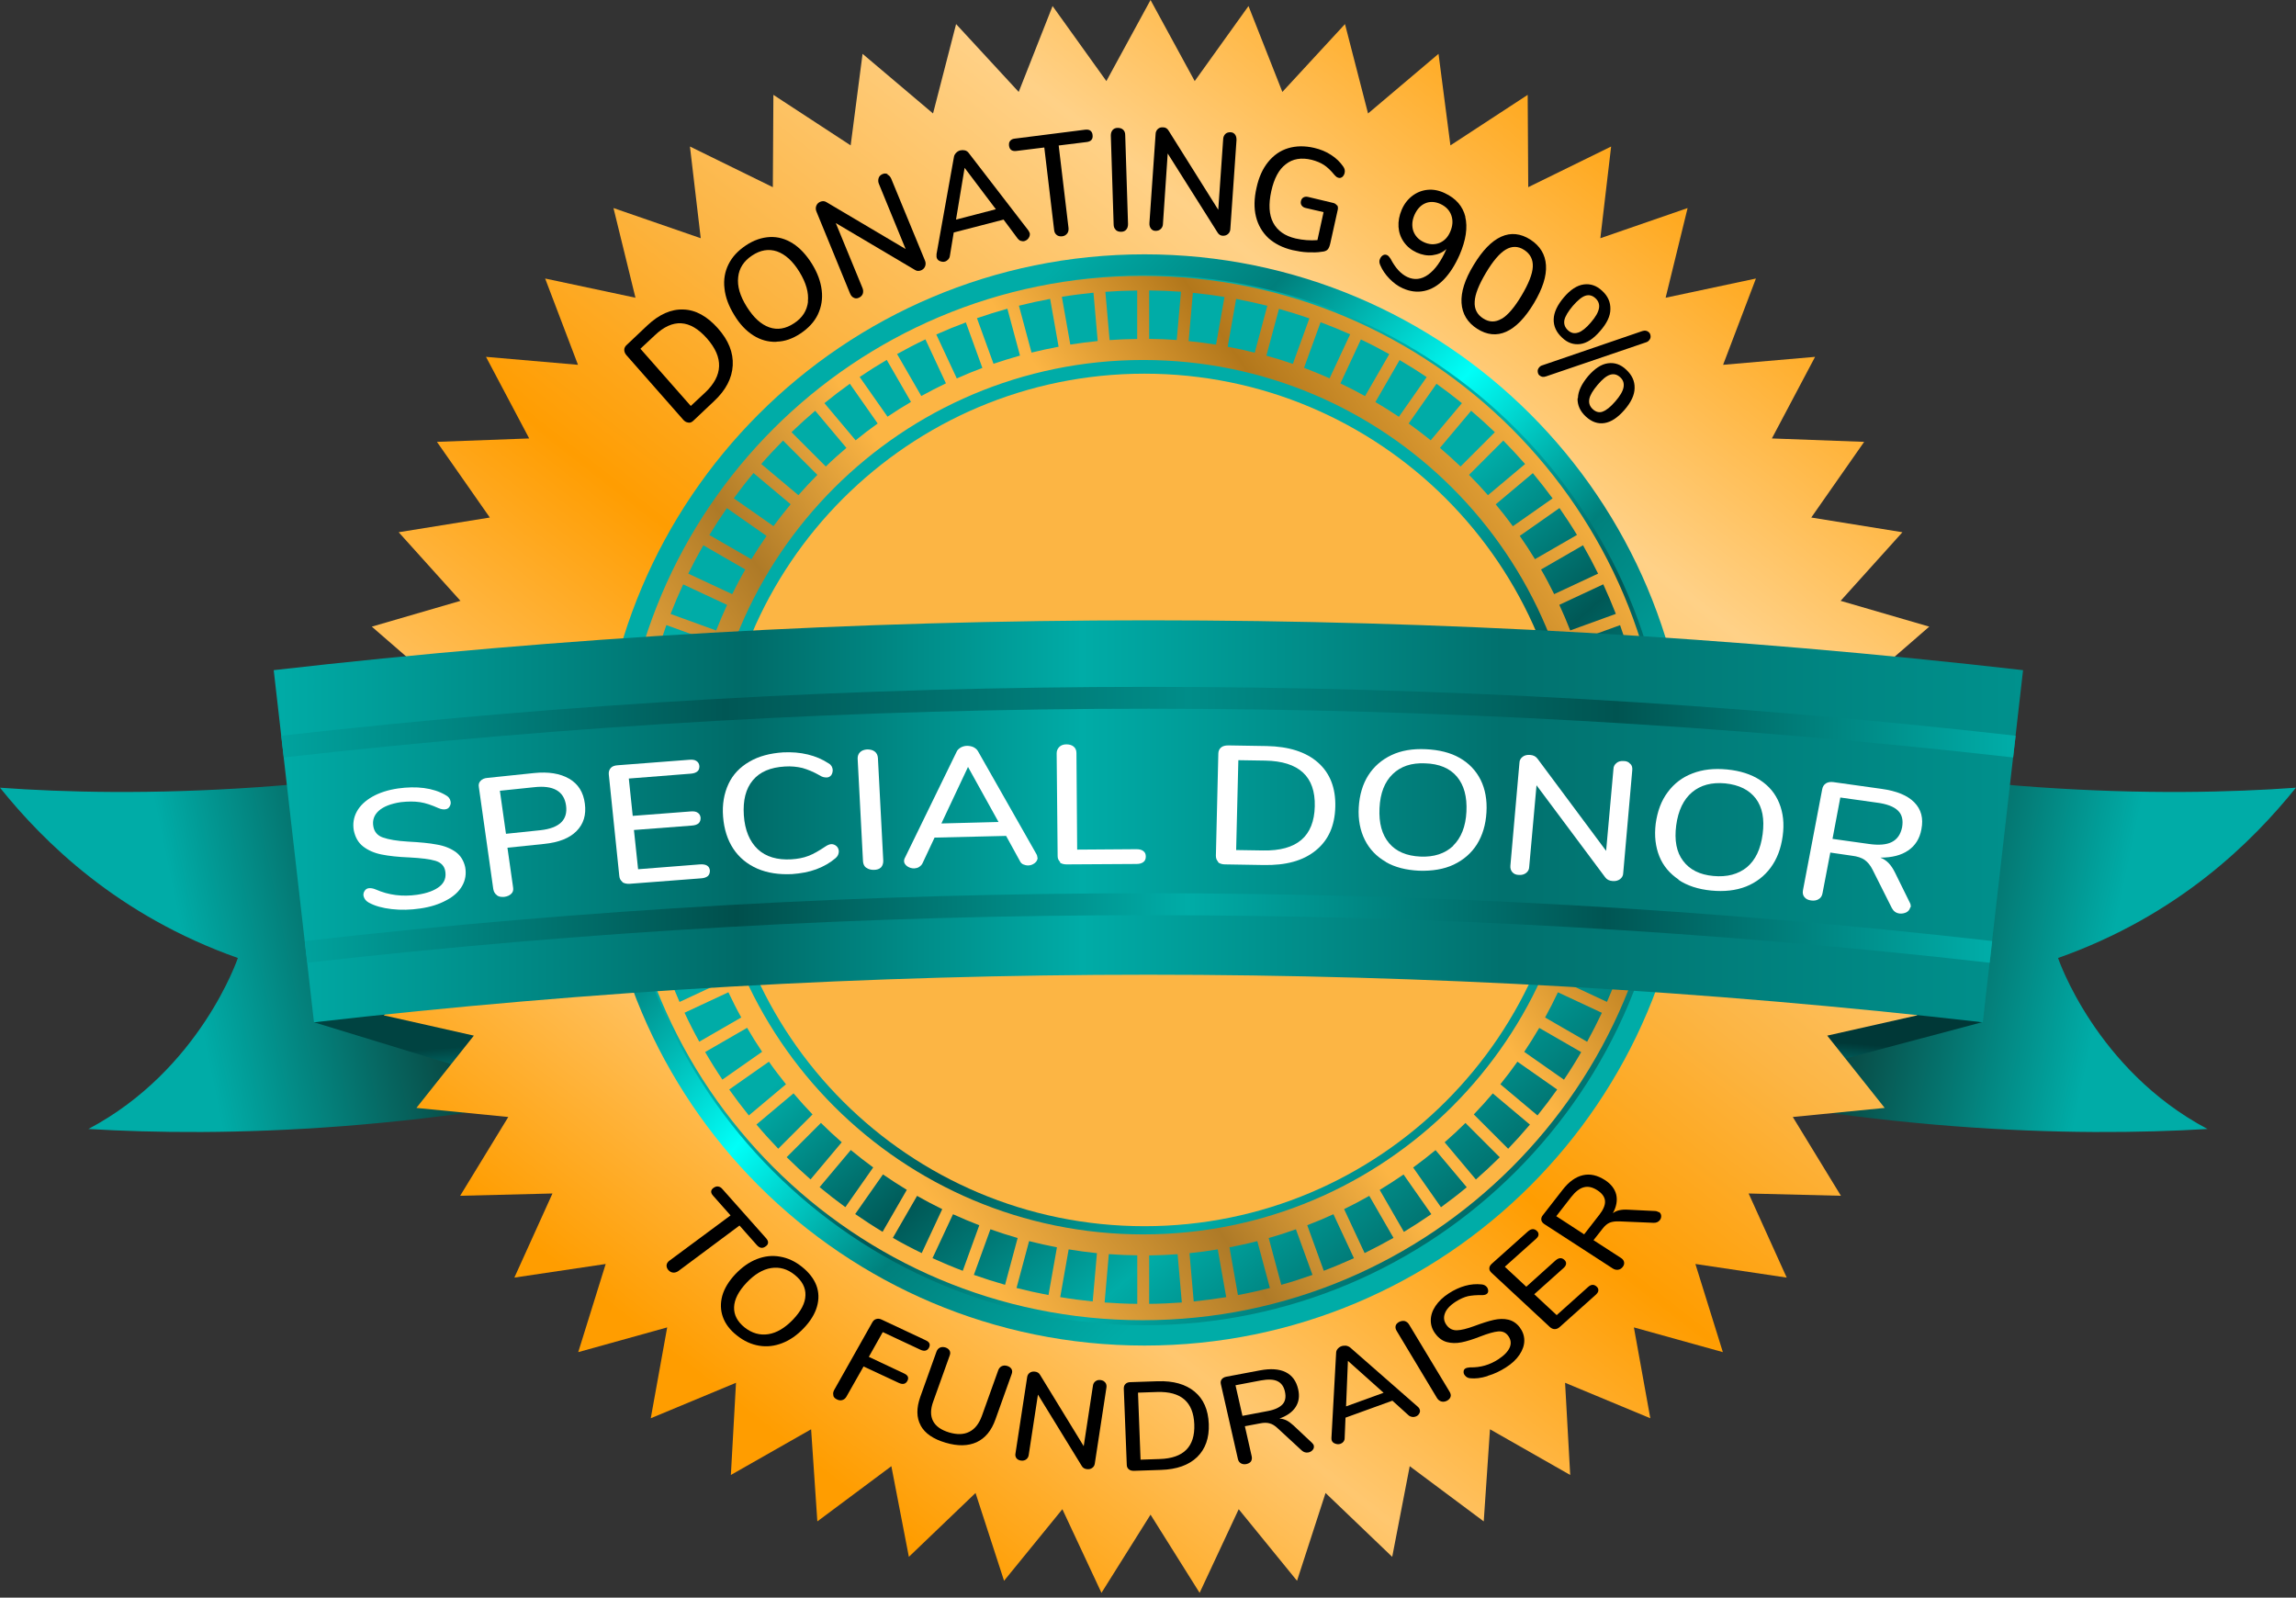
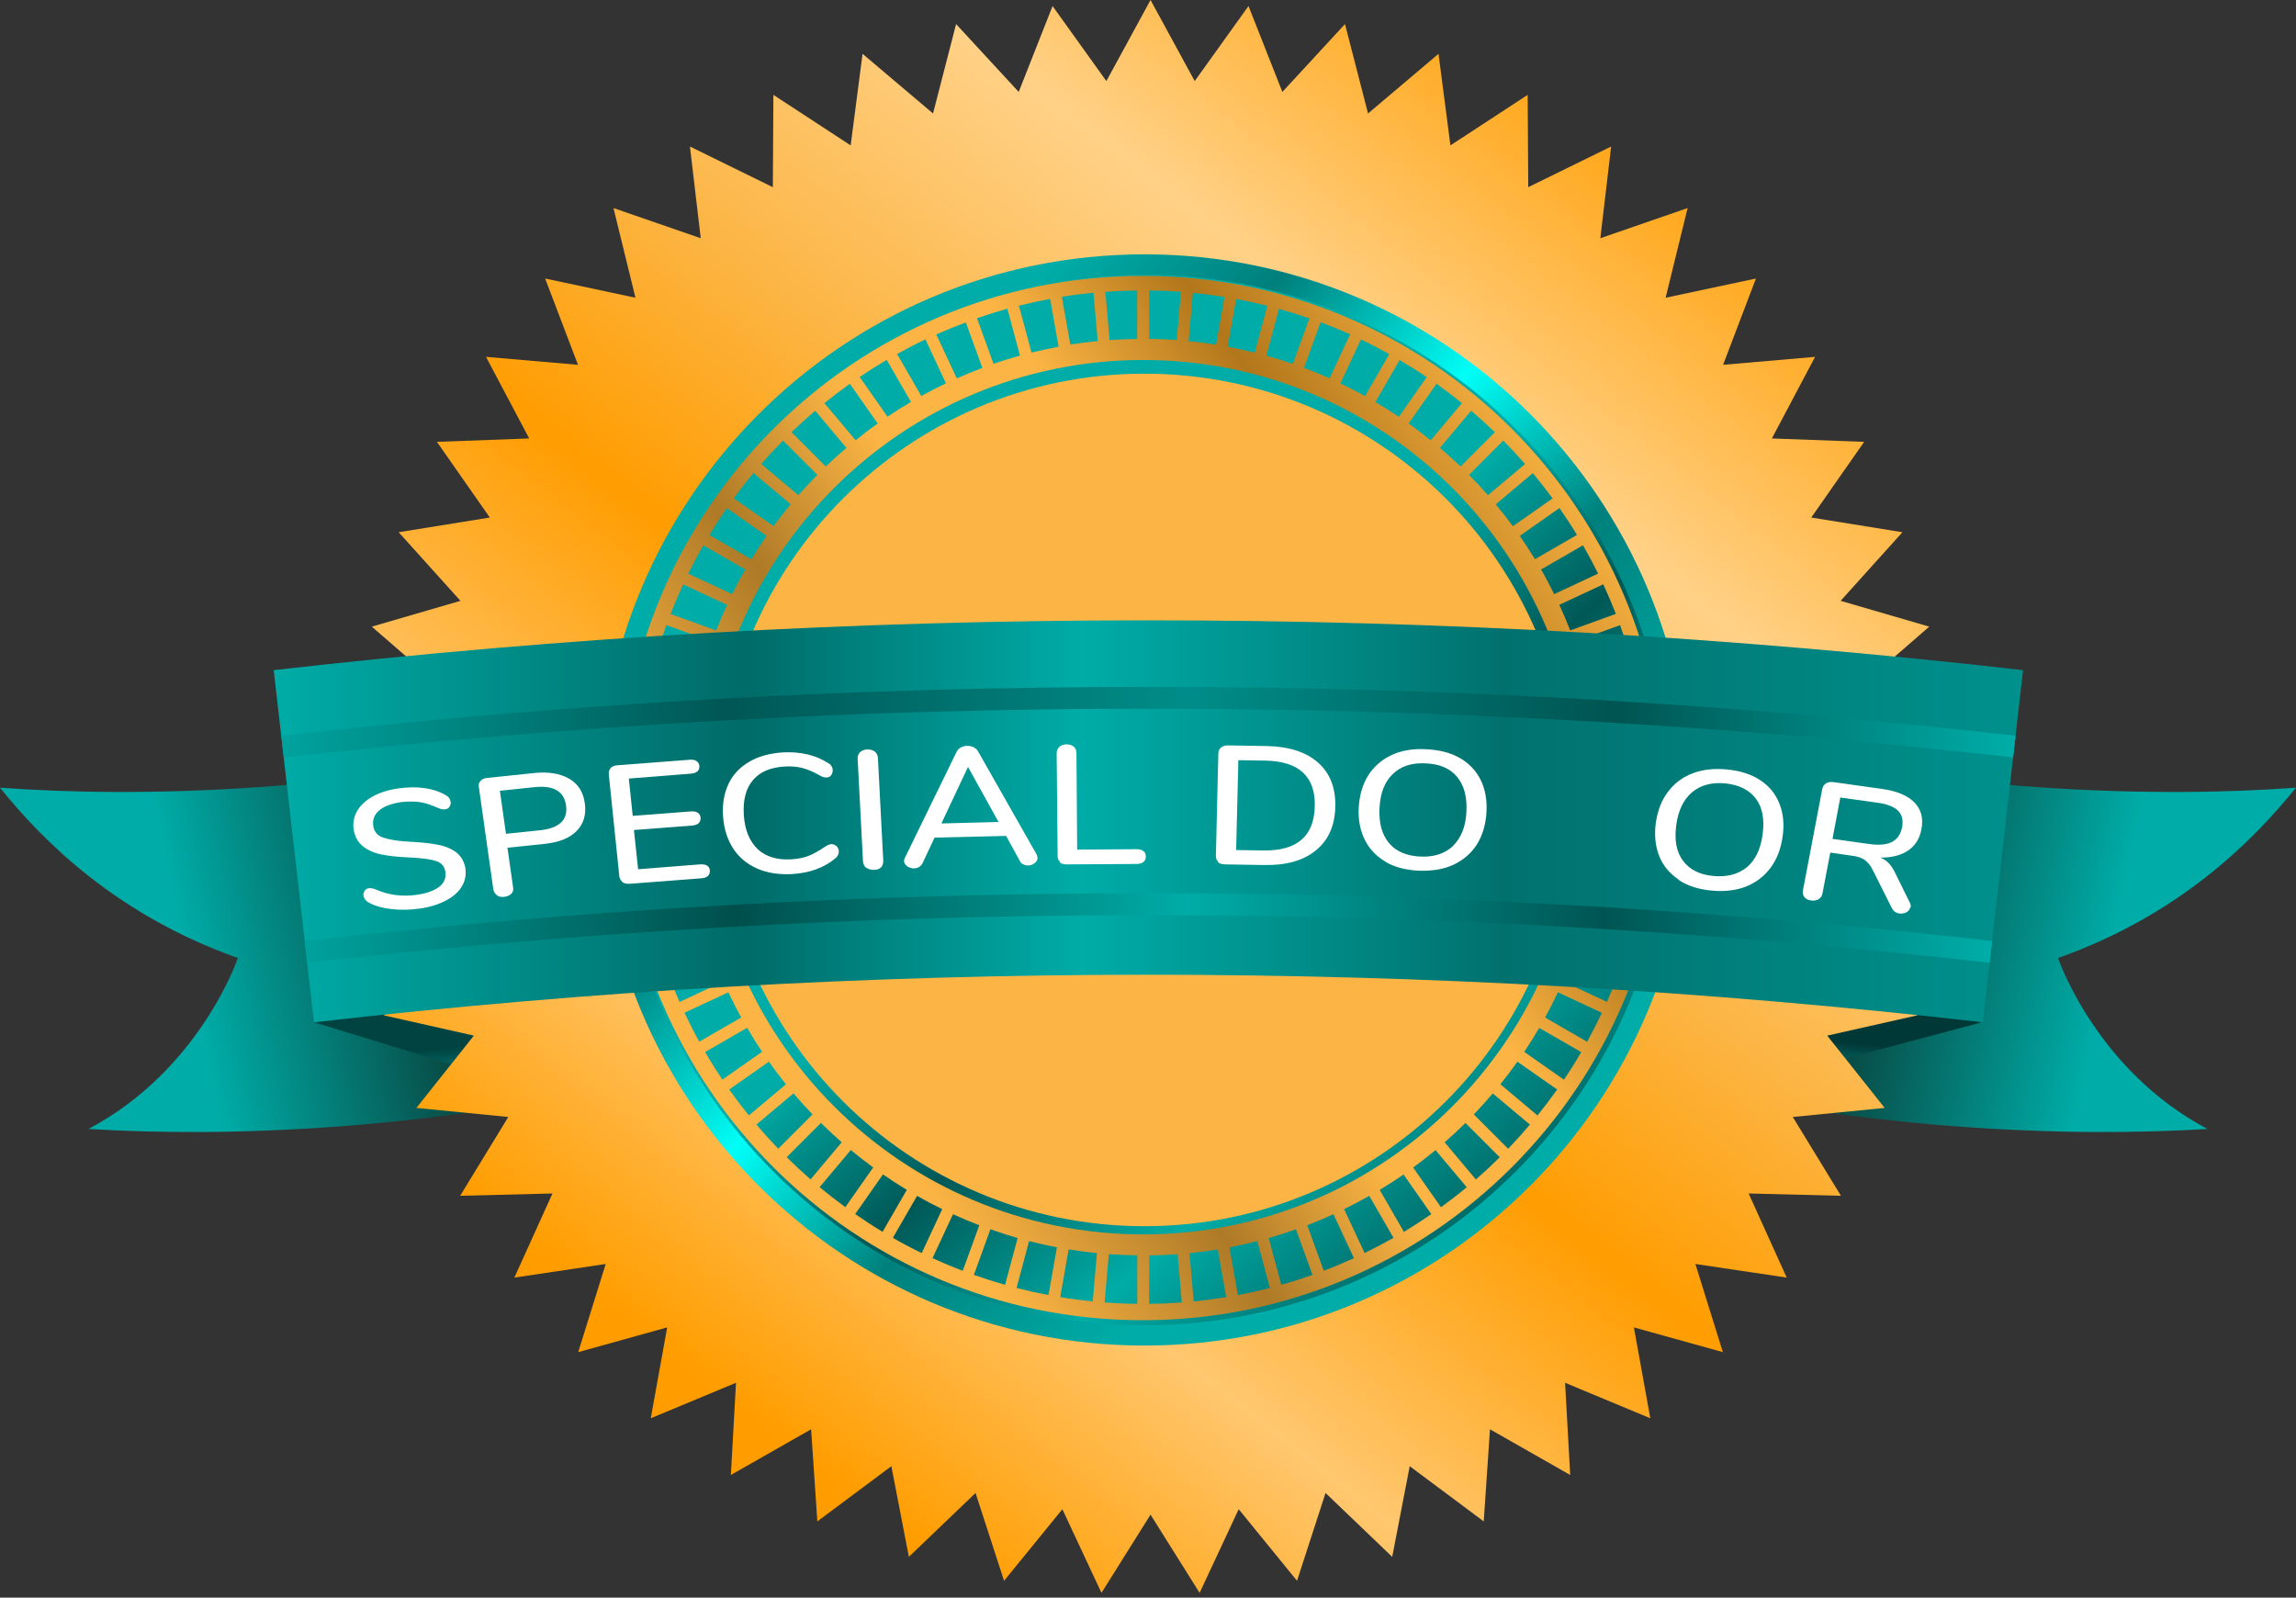
<svg xmlns="http://www.w3.org/2000/svg" width="217" height="151" viewBox="0 0 217 151" fill="none">
  <rect x="0" y="0" width="217" height="151" fill="#333333" stroke="none" />
  <path d="M0 74.448C4.113 79.564 11.102 86.52 22.481 90.543C22.481 90.543 18.93 101.108 8.357 106.704C20.714 107.445 40.971 107.136 65.66 101.043L59.037 68.901C33.16 75.287 12.137 75.328 0 74.448Z" fill="url(#paint0_linear_2166_431)" />
  <path d="M29.682 96.62L56.488 104.814L50.012 91.44L29.682 96.62Z" fill="url(#paint1_linear_2166_431)" />
  <path d="M216.992 74.448C212.878 79.564 205.89 86.52 194.511 90.543C194.511 90.543 198.062 101.108 208.635 106.704C196.278 107.445 176.021 107.136 151.332 101.043L157.954 68.901C183.832 75.287 204.855 75.328 217 74.448H216.992Z" fill="url(#paint2_linear_2166_431)" />
  <path d="M187.31 96.62L159.917 103.902L166.979 91.44L187.31 96.62Z" fill="url(#paint3_linear_2166_431)" />
  <path d="M108.74 0L112.915 7.663L117.999 0.571L121.2 8.689L127.118 2.276L129.297 10.725L135.958 5.088L137.082 13.741L144.385 8.965L144.437 17.691L152.272 13.848L151.252 22.515L159.499 19.664L157.422 28.14L165.957 26.324L162.854 34.48L171.547 33.727L167.465 41.439L176.186 41.761L171.187 48.913L179.802 50.303L173.961 56.787L182.34 59.226L175.748 64.943L183.763 68.392L176.518 73.256L184.049 77.665L176.261 81.601L183.193 86.902L174.98 89.851L181.208 95.963L172.695 97.881L178.125 104.713L169.441 105.57L173.99 113.017L165.267 112.8L168.866 120.75L160.235 119.463L162.831 127.794L154.423 125.457L155.975 134.044L147.919 130.691L148.404 139.404L140.821 135.086L140.231 143.792L133.236 138.575L131.581 147.143L125.28 141.106L122.585 149.406L117.073 142.64L113.378 150.546L108.74 143.154L104.102 150.546L100.407 142.64L94.896 149.406L92.2 141.106L85.899 147.143L84.244 138.575L77.249 143.792L76.66 135.086L69.076 139.404L69.561 130.691L61.505 134.044L63.057 125.457L54.65 127.794L57.245 119.463L48.614 120.75L52.214 112.8L43.49 113.017L48.039 105.57L39.355 104.713L44.785 97.881L36.272 95.963L42.5 89.851L34.287 86.902L41.219 81.601L33.431 77.665L40.962 73.256L33.717 68.392L41.733 64.943L35.14 59.226L43.519 56.787L37.679 50.303L46.294 48.913L41.295 41.761L50.015 41.439L45.933 33.727L54.627 34.48L51.523 26.324L60.059 28.14L57.981 19.664L66.228 22.515L65.208 13.848L73.043 17.691L73.095 8.965L80.398 13.741L81.523 5.088L88.183 10.725L90.363 2.276L96.28 8.689L99.481 0.571L104.566 7.663L108.74 0Z" fill="url(#paint4_linear_2166_431)" />
  <path d="M143.474 110.904C163.072 91.306 163.072 59.532 143.474 39.934C123.877 20.336 92.102 20.336 72.504 39.934C52.907 59.532 52.907 91.306 72.504 110.904C92.102 130.502 123.877 130.502 143.474 110.904Z" fill="url(#paint5_linear_2166_431)" />
  <path d="M108.17 24.037C79.686 24.037 56.602 47.129 56.602 75.605C56.602 104.081 79.694 127.173 108.17 127.173C136.646 127.173 159.738 104.081 159.738 75.605C159.738 47.129 136.646 24.037 108.17 24.037ZM108.17 125.251C80.753 125.251 58.532 103.022 58.532 75.613C58.532 48.204 80.761 25.976 108.17 25.976C135.579 25.976 157.808 48.204 157.808 75.613C157.808 103.022 135.579 125.251 108.17 125.251Z" fill="url(#paint6_linear_2166_431)" />
  <path d="M108.162 35.318C85.917 35.318 67.875 53.352 67.875 75.605C67.875 97.858 85.909 115.892 108.162 115.892C130.415 115.892 148.449 97.858 148.449 75.605C148.449 53.352 130.415 35.318 108.162 35.318Z" fill="#FCB544" />
  <path d="M107.991 26.073C80.737 26.073 58.638 48.172 58.638 75.426C58.638 102.68 80.737 124.778 107.991 124.778C135.245 124.778 157.343 102.68 157.343 75.426C157.343 48.172 135.245 26.073 107.991 26.073ZM142.535 108.569L139.293 105.327C139.912 104.684 140.507 104.016 141.085 103.34L144.596 106.289C143.936 107.071 143.244 107.836 142.535 108.577V108.569ZM116.201 117.888C117.089 117.716 117.961 117.529 118.832 117.301L120.021 121.732C119.028 121.985 118.018 122.213 117 122.4L116.201 117.888ZM119.916 117.008C120.779 116.763 121.634 116.487 122.481 116.185L124.045 120.494C123.076 120.836 122.099 121.154 121.097 121.431L119.907 117.008H119.916ZM123.54 115.802C124.379 115.485 125.21 115.134 126.025 114.76L127.963 118.914C127.026 119.337 126.082 119.737 125.112 120.103L123.548 115.794L123.54 115.802ZM108.048 116.666C85.225 116.666 66.727 98.168 66.727 75.344C66.727 52.521 85.225 34.023 108.048 34.023C130.871 34.023 149.369 52.521 149.369 75.344C149.369 98.168 130.871 116.666 108.048 116.666ZM107.486 123.231C106.451 123.223 105.417 123.174 104.399 123.101L104.798 118.531C105.686 118.596 106.582 118.637 107.486 118.645V123.223V123.231ZM111.298 118.531L111.697 123.101C110.679 123.174 109.644 123.223 108.61 123.231V118.653C109.514 118.645 110.41 118.604 111.298 118.539V118.531ZM99.096 122.4C98.078 122.205 97.068 121.985 96.074 121.732L97.263 117.301C98.127 117.521 99.007 117.716 99.894 117.888L99.096 122.4ZM93.614 116.185C94.461 116.487 95.308 116.755 96.18 117.008L94.991 121.431C93.997 121.146 93.011 120.836 92.042 120.494L93.606 116.185H93.614ZM90.983 120.103C90.014 119.737 89.069 119.337 88.132 118.914L90.071 114.76C90.886 115.134 91.716 115.477 92.555 115.802L90.992 120.111L90.983 120.103ZM100.049 32.769C99.186 32.932 98.339 33.119 97.492 33.323L96.302 28.892C97.272 28.647 98.257 28.435 99.251 28.248L100.049 32.761V32.769ZM96.4 33.608C95.561 33.844 94.722 34.105 93.899 34.382L92.335 30.073C93.28 29.747 94.242 29.445 95.211 29.177L96.4 33.599V33.608ZM92.849 34.773C92.026 35.082 91.219 35.408 90.429 35.766L88.491 31.612C89.403 31.205 90.34 30.822 91.285 30.472L92.849 34.781V34.773ZM89.403 36.23C88.613 36.605 87.839 37.012 87.074 37.428L84.785 33.461C85.664 32.972 86.552 32.508 87.465 32.076L89.403 36.23ZM86.096 37.99C85.339 38.43 84.606 38.894 83.881 39.383L81.25 35.628C82.081 35.066 82.936 34.528 83.807 34.015L86.096 37.982V37.99ZM82.952 40.026C82.243 40.531 81.543 41.061 80.867 41.615L77.918 38.104C78.7 37.469 79.498 36.858 80.321 36.271L82.952 40.026ZM79.995 42.331C79.327 42.901 78.676 43.48 78.049 44.091L74.807 40.849C75.532 40.148 76.281 39.472 77.047 38.821L79.995 42.331ZM77.25 44.881C76.631 45.5 76.037 46.143 75.458 46.803L71.948 43.855C72.607 43.097 73.3 42.356 74.008 41.639L77.25 44.881ZM74.725 47.658C74.163 48.334 73.626 49.027 73.104 49.727L69.349 47.096C69.944 46.282 70.563 45.484 71.215 44.71L74.725 47.658ZM72.453 50.648C71.956 51.364 71.475 52.098 71.011 52.855L67.044 50.566C67.566 49.703 68.119 48.856 68.698 48.025L72.453 50.656V50.648ZM70.441 53.824C70.001 54.582 69.594 55.364 69.203 56.154L65.049 54.215C65.497 53.303 65.969 52.415 66.474 51.536L70.441 53.824ZM68.722 57.164C68.356 57.962 68.005 58.769 67.688 59.591L63.379 58.027C63.745 57.083 64.144 56.146 64.568 55.234L68.722 57.172V57.164ZM67.288 60.65C66.987 61.473 66.718 62.312 66.474 63.159L62.043 61.97C62.328 60.992 62.638 60.031 62.98 59.078L67.288 60.642V60.65ZM66.165 64.242C65.936 65.089 65.741 65.953 65.57 66.816L61.057 66.018C61.253 65.016 61.481 64.031 61.742 63.053L66.165 64.242ZM65.366 67.932C65.22 68.796 65.097 69.675 65 70.555L60.43 70.156C60.536 69.138 60.683 68.136 60.854 67.134L65.366 67.932ZM64.886 71.671C64.812 72.542 64.763 73.43 64.739 74.318H60.153C60.178 73.292 60.227 72.282 60.316 71.272L64.877 71.671H64.886ZM64.731 75.442C64.731 76.33 64.763 77.218 64.82 78.097L60.251 78.497C60.186 77.487 60.145 76.469 60.145 75.442H64.723H64.731ZM64.902 79.222C64.983 80.109 65.081 80.989 65.212 81.861L60.699 82.659C60.544 81.657 60.43 80.647 60.332 79.621L64.894 79.222H64.902ZM65.399 82.977C65.554 83.856 65.741 84.72 65.945 85.583L61.514 86.772C61.269 85.787 61.057 84.785 60.878 83.775L65.391 82.977H65.399ZM66.23 86.666C66.466 87.53 66.718 88.377 67.004 89.216L62.695 90.78C62.369 89.819 62.067 88.841 61.807 87.847L66.23 86.658V86.666ZM67.378 90.283C67.688 91.122 68.022 91.945 68.38 92.759L64.226 94.698C63.81 93.761 63.428 92.816 63.069 91.855L67.378 90.291V90.283ZM68.844 93.785C69.227 94.592 69.626 95.39 70.058 96.164L66.091 98.453C65.594 97.557 65.13 96.644 64.698 95.716L68.852 93.777L68.844 93.785ZM70.612 97.141C71.06 97.915 71.532 98.673 72.029 99.406L68.274 102.037C67.704 101.19 67.158 100.318 66.645 99.43L70.612 97.141ZM72.673 100.342C73.186 101.076 73.731 101.784 74.285 102.477L70.775 105.425C70.131 104.627 69.512 103.812 68.918 102.973L72.673 100.342ZM75.002 103.34C75.581 104.024 76.175 104.684 76.794 105.327L73.552 108.569C72.844 107.828 72.151 107.071 71.492 106.28L75.002 103.332V103.34ZM77.592 106.134C78.228 106.761 78.879 107.372 79.555 107.958L76.607 111.469C75.833 110.793 75.084 110.092 74.35 109.367L77.592 106.126V106.134ZM80.411 108.691C81.103 109.262 81.803 109.807 82.528 110.337L79.897 114.092C79.067 113.489 78.252 112.854 77.462 112.202L80.411 108.691ZM83.449 110.997C84.182 111.502 84.939 111.99 85.705 112.455L83.416 116.421C82.537 115.892 81.673 115.33 80.826 114.743L83.457 110.988L83.449 110.997ZM108.61 27.45C109.62 27.458 110.622 27.499 111.615 27.572L111.216 32.133C110.353 32.068 109.481 32.036 108.61 32.028V27.45ZM104.871 32.142L104.472 27.58C105.466 27.507 106.468 27.466 107.478 27.458V32.036C106.598 32.044 105.735 32.084 104.871 32.142ZM116.837 28.256C117.83 28.444 118.808 28.655 119.777 28.9L118.588 33.331C117.749 33.119 116.894 32.932 116.03 32.777L116.828 28.264L116.837 28.256ZM150.518 66.824C150.347 65.953 150.143 65.098 149.923 64.251L154.346 63.061C154.607 64.039 154.835 65.024 155.03 66.026L150.518 66.824ZM155.242 67.134C155.413 68.128 155.551 69.138 155.665 70.148L151.096 70.547C150.998 69.667 150.876 68.787 150.729 67.924L155.242 67.126V67.134ZM149.622 63.159C149.377 62.312 149.1 61.473 148.807 60.65L153.116 59.086C153.458 60.039 153.776 61.001 154.053 61.978L149.622 63.167V63.159ZM148.408 59.591C148.09 58.769 147.74 57.962 147.374 57.164L151.528 55.225C151.951 56.146 152.35 57.074 152.717 58.019L148.408 59.583V59.591ZM146.885 56.146C146.494 55.356 146.087 54.582 145.647 53.824L149.613 51.536C150.118 52.415 150.591 53.303 151.039 54.215L146.885 56.154V56.146ZM145.077 52.855C144.62 52.106 144.14 51.373 143.635 50.648L147.39 48.017C147.968 48.848 148.522 49.695 149.043 50.558L145.077 52.847V52.855ZM142.983 49.736C142.462 49.027 141.924 48.334 141.362 47.666L144.873 44.718C145.516 45.492 146.135 46.29 146.738 47.105L142.983 49.736ZM140.629 46.803C140.051 46.143 139.456 45.5 138.837 44.881L142.079 41.639C142.788 42.356 143.472 43.097 144.14 43.855L140.629 46.803ZM138.039 44.091C137.412 43.488 136.76 42.901 136.092 42.331L139.041 38.821C139.806 39.472 140.556 40.148 141.281 40.849L138.039 44.091ZM135.221 41.615C134.545 41.069 133.844 40.539 133.135 40.026L135.766 36.271C136.589 36.858 137.387 37.469 138.169 38.104L135.221 41.615ZM132.207 39.391C131.482 38.902 130.741 38.438 129.991 37.998L132.28 34.031C133.152 34.544 133.999 35.074 134.838 35.644L132.207 39.399V39.391ZM129.014 37.436C128.248 37.012 127.474 36.613 126.684 36.239L128.623 32.084C129.535 32.516 130.423 32.98 131.303 33.469L129.014 37.436ZM125.666 35.758C124.868 35.408 124.062 35.074 123.247 34.764L124.811 30.455C125.756 30.806 126.684 31.189 127.605 31.596L125.666 35.75V35.758ZM122.188 34.39C121.365 34.105 120.535 33.844 119.688 33.616L120.877 29.193C121.846 29.462 122.807 29.763 123.752 30.089L122.188 34.398V34.39ZM132.647 110.997L135.278 114.752C134.431 115.338 133.567 115.892 132.687 116.43L130.399 112.463C131.164 111.998 131.922 111.51 132.655 111.005L132.647 110.997ZM133.559 110.345C134.284 109.815 134.993 109.27 135.677 108.7L138.625 112.21C137.835 112.87 137.021 113.497 136.19 114.1L133.559 110.345ZM136.54 107.958C137.216 107.372 137.868 106.761 138.503 106.134L141.745 109.376C141.012 110.101 140.263 110.801 139.489 111.477L136.54 107.966V107.958ZM141.802 102.477C142.364 101.784 142.902 101.067 143.415 100.342L147.17 102.973C146.575 103.812 145.956 104.627 145.313 105.425L141.802 102.477ZM144.058 99.414C144.555 98.673 145.028 97.915 145.476 97.15L149.442 99.438C148.929 100.326 148.384 101.198 147.813 102.045L144.058 99.414ZM146.03 96.164C146.461 95.382 146.86 94.592 147.243 93.785L151.397 95.724C150.957 96.653 150.493 97.565 150.004 98.461L146.038 96.172L146.03 96.164ZM147.716 92.759C148.074 91.945 148.408 91.122 148.718 90.283L153.026 91.847C152.676 92.808 152.285 93.761 151.878 94.69L147.724 92.751L147.716 92.759ZM149.092 89.224C149.377 88.385 149.63 87.53 149.866 86.675L154.289 87.864C154.02 88.858 153.727 89.835 153.401 90.796L149.092 89.232V89.224ZM150.143 85.575C150.355 84.72 150.534 83.848 150.689 82.968L155.201 83.767C155.022 84.777 154.81 85.779 154.566 86.764L150.135 85.575H150.143ZM150.868 81.861C150.998 80.989 151.104 80.109 151.186 79.222L155.747 79.621C155.657 80.639 155.535 81.657 155.38 82.659L150.868 81.861ZM151.267 78.097C151.324 77.218 151.357 76.338 151.357 75.442H155.934C155.934 76.469 155.894 77.487 155.828 78.497L151.267 78.097ZM151.348 74.318C151.324 73.43 151.275 72.551 151.202 71.671L155.763 71.272C155.845 72.282 155.902 73.292 155.926 74.318H151.348ZM115.729 28.061L114.931 32.573C114.075 32.435 113.212 32.321 112.34 32.239L112.74 27.678C113.741 27.776 114.743 27.906 115.729 28.069V28.061ZM103.348 27.67L103.747 32.231C102.876 32.321 102.012 32.427 101.157 32.565L100.359 28.053C101.344 27.89 102.338 27.767 103.348 27.662V27.67ZM84.386 116.992L86.674 113.025C87.448 113.465 88.246 113.888 89.053 114.279L87.114 118.433C86.186 117.985 85.273 117.505 84.386 116.992ZM100.204 122.596L101.002 118.083C101.882 118.23 102.77 118.344 103.674 118.441L103.275 123.003C102.24 122.897 101.222 122.767 100.212 122.596H100.204ZM112.821 123.003L112.422 118.441C113.318 118.352 114.206 118.23 115.094 118.083L115.892 122.596C114.882 122.758 113.855 122.897 112.829 123.003H112.821ZM128.973 118.433L127.035 114.279C127.841 113.888 128.631 113.465 129.413 113.025L131.702 116.992C130.806 117.497 129.902 117.977 128.973 118.433Z" fill="url(#paint7_linear_2166_431)" />
  <path d="M187.4 96.62C134.993 90.625 82.081 90.625 29.674 96.62C28.403 85.526 27.132 74.432 25.87 63.338C80.802 57.058 136.272 57.058 191.204 63.338C189.933 74.432 188.662 85.526 187.4 96.62Z" fill="url(#paint8_linear_2166_431)" />
  <path d="M29.038 90.992C81.796 84.996 135.286 84.996 188.051 90.992C188.133 90.307 188.206 89.623 188.288 88.939C135.376 82.919 81.722 82.919 28.81 88.939L29.046 90.992H29.038Z" fill="url(#paint9_linear_2166_431)" />
  <path d="M26.586 69.537C26.668 70.221 26.741 70.905 26.823 71.589C81.054 65.448 136.035 65.448 190.267 71.589C190.348 70.905 190.422 70.221 190.503 69.537C136.117 63.379 80.973 63.379 26.586 69.537Z" fill="url(#paint10_linear_2166_431)" />
  <path d="M37.02 85.923C36.142 85.823 35.427 85.624 34.85 85.305C34.596 85.165 34.435 84.966 34.365 84.707C34.319 84.527 34.365 84.348 34.458 84.208C34.55 84.049 34.688 83.969 34.85 83.949C35.012 83.929 35.242 83.949 35.519 84.069C36.743 84.607 38.035 84.766 39.42 84.567C40.389 84.427 41.105 84.148 41.566 83.769C42.028 83.391 42.19 82.892 42.074 82.294C41.982 81.836 41.682 81.517 41.151 81.357C40.62 81.198 39.812 81.098 38.681 81.038C37.62 80.998 36.743 80.898 36.05 80.759C35.358 80.619 34.781 80.36 34.319 80.001C33.858 79.642 33.581 79.144 33.442 78.506C33.327 77.868 33.419 77.27 33.719 76.712C34.019 76.154 34.527 75.675 35.196 75.296C35.866 74.918 36.673 74.658 37.62 74.519C38.474 74.399 39.304 74.379 40.066 74.479C40.828 74.579 41.52 74.798 42.097 75.137C42.374 75.276 42.536 75.476 42.582 75.735C42.628 75.914 42.582 76.074 42.49 76.233C42.397 76.393 42.259 76.472 42.074 76.493C41.913 76.512 41.705 76.493 41.428 76.373C40.805 76.094 40.228 75.894 39.697 75.815C39.166 75.735 38.566 75.735 37.874 75.815C36.95 75.954 36.235 76.233 35.796 76.632C35.358 77.031 35.173 77.529 35.289 78.127C35.381 78.626 35.681 78.985 36.212 79.164C36.743 79.344 37.504 79.483 38.566 79.543C39.674 79.603 40.574 79.682 41.289 79.822C42.005 79.942 42.582 80.181 43.067 80.52C43.528 80.859 43.828 81.337 43.967 81.955C44.082 82.593 43.99 83.171 43.69 83.71C43.39 84.248 42.882 84.726 42.19 85.085C41.497 85.464 40.689 85.723 39.72 85.863C38.797 86.002 37.897 86.022 37.02 85.923Z" fill="white" />
  <path d="M46.967 84.607C46.783 84.487 46.667 84.288 46.621 84.028L45.259 74.399C45.213 74.16 45.259 73.96 45.421 73.801C45.559 73.641 45.79 73.542 46.067 73.522L50.476 73.063C51.837 72.924 52.945 73.103 53.799 73.601C54.653 74.1 55.138 74.877 55.276 75.954C55.415 77.011 55.161 77.868 54.492 78.546C53.822 79.224 52.807 79.622 51.422 79.762L47.96 80.121L48.491 83.849C48.537 84.108 48.491 84.308 48.329 84.467C48.167 84.626 47.96 84.726 47.66 84.766C47.383 84.786 47.152 84.766 46.944 84.607H46.967ZM51.076 78.466C52.876 78.267 53.684 77.489 53.499 76.133C53.314 74.778 52.299 74.2 50.499 74.399L47.244 74.738L47.821 78.805L51.076 78.466Z" fill="white" />
  <path d="M58.831 83.351C58.646 83.211 58.554 83.032 58.531 82.793L57.538 73.183C57.515 72.944 57.584 72.744 57.723 72.585C57.861 72.425 58.092 72.346 58.392 72.326L65.155 71.807C65.431 71.787 65.662 71.807 65.824 71.927C65.986 72.027 66.078 72.186 66.101 72.405C66.101 72.625 66.055 72.784 65.916 72.904C65.778 73.023 65.57 73.103 65.27 73.123L59.431 73.582L59.8 77.111L65.27 76.692C65.547 76.672 65.778 76.692 65.939 76.811C66.101 76.911 66.193 77.071 66.216 77.29C66.216 77.509 66.17 77.669 66.032 77.808C65.893 77.928 65.685 78.008 65.385 78.028L59.915 78.446L60.308 82.154L66.147 81.696C66.724 81.656 67.047 81.835 67.093 82.274C67.093 82.493 67.047 82.653 66.909 82.793C66.77 82.912 66.562 82.992 66.285 83.012L59.523 83.53C59.223 83.55 58.992 83.49 58.807 83.371L58.831 83.351Z" fill="white" />
  <path d="M71.571 82.095C70.625 81.676 69.863 81.058 69.309 80.221C68.755 79.383 68.432 78.367 68.34 77.19C68.247 76.034 68.432 74.997 68.847 74.1C69.263 73.203 69.932 72.505 70.832 71.987C71.709 71.468 72.794 71.189 74.017 71.109C74.825 71.07 75.61 71.129 76.349 71.309C77.087 71.488 77.733 71.767 78.31 72.146C78.564 72.286 78.68 72.505 78.703 72.764C78.703 72.964 78.657 73.123 78.564 73.263C78.449 73.402 78.31 73.482 78.126 73.482C77.918 73.482 77.71 73.442 77.503 73.302C76.879 72.944 76.326 72.724 75.841 72.585C75.333 72.465 74.779 72.405 74.179 72.445C72.817 72.525 71.825 72.944 71.156 73.741C70.486 74.539 70.209 75.635 70.302 77.051C70.394 78.466 70.856 79.543 71.617 80.26C72.379 80.978 73.463 81.297 74.802 81.217C75.402 81.178 75.933 81.078 76.395 80.898C76.879 80.719 77.387 80.42 77.987 80.021C78.218 79.862 78.426 79.782 78.587 79.782C78.749 79.782 78.91 79.842 79.049 79.961C79.188 80.081 79.257 80.24 79.28 80.44C79.28 80.699 79.188 80.918 78.98 81.098C78.472 81.536 77.849 81.895 77.156 82.154C76.464 82.414 75.679 82.553 74.871 82.613C73.625 82.673 72.54 82.513 71.571 82.095Z" fill="white" />
  <path d="M81.865 82.015C81.68 81.875 81.588 81.676 81.565 81.417L81.057 71.688C81.057 71.448 81.126 71.249 81.288 71.09C81.449 70.93 81.68 70.85 81.957 70.83C82.257 70.83 82.488 70.89 82.672 71.03C82.857 71.169 82.95 71.369 82.973 71.628L83.48 81.357C83.48 81.616 83.411 81.816 83.273 81.975C83.111 82.135 82.88 82.214 82.58 82.214C82.303 82.214 82.072 82.154 81.888 82.015H81.865Z" fill="white" />
  <path d="M98.067 81.058C98.067 81.257 97.975 81.437 97.79 81.576C97.606 81.716 97.398 81.796 97.167 81.796C97.005 81.796 96.844 81.756 96.705 81.696C96.567 81.636 96.451 81.516 96.382 81.357L95.09 79.004L88.327 79.164L87.196 81.576C87.127 81.736 87.012 81.835 86.873 81.935C86.735 82.035 86.573 82.055 86.412 82.075C86.158 82.075 85.95 82.015 85.742 81.875C85.558 81.736 85.442 81.576 85.442 81.377C85.442 81.297 85.465 81.178 85.534 81.058L90.404 71.07C90.474 70.89 90.612 70.771 90.797 70.651C90.981 70.551 91.189 70.492 91.397 70.492C91.605 70.492 91.812 70.531 91.997 70.611C92.182 70.711 92.343 70.83 92.436 71.01L97.952 80.719C98.021 80.839 98.044 80.958 98.044 81.038L98.067 81.058ZM94.374 77.689L91.489 72.485L88.973 77.828L94.374 77.689Z" fill="white" />
  <path d="M100.214 81.477C100.052 81.337 99.96 81.158 99.96 80.918L99.867 71.189C99.867 70.95 99.96 70.751 100.121 70.591C100.283 70.432 100.514 70.352 100.791 70.352C101.091 70.352 101.321 70.432 101.483 70.571C101.645 70.711 101.737 70.91 101.737 71.169L101.806 80.3L107.415 80.26C107.692 80.26 107.922 80.32 108.061 80.44C108.223 80.559 108.292 80.719 108.292 80.958C108.292 81.177 108.223 81.357 108.061 81.477C107.899 81.596 107.692 81.656 107.415 81.656L100.814 81.696C100.537 81.696 100.306 81.636 100.144 81.496L100.214 81.477Z" fill="white" />
  <path d="M115.147 81.457C114.985 81.317 114.916 81.118 114.916 80.878L115.147 71.229C115.147 70.99 115.239 70.79 115.4 70.651C115.562 70.511 115.793 70.451 116.093 70.451L119.716 70.511C121.817 70.551 123.432 71.07 124.563 72.066C125.694 73.063 126.248 74.459 126.202 76.253C126.156 78.047 125.556 79.403 124.356 80.38C123.155 81.357 121.54 81.796 119.416 81.756L115.793 81.696C115.493 81.696 115.262 81.616 115.1 81.477L115.147 81.457ZM119.37 80.38C122.578 80.44 124.194 79.044 124.263 76.213C124.333 73.382 122.763 71.947 119.578 71.887L117.039 71.847L116.831 80.34L119.37 80.38Z" fill="white" />
  <path d="M130.98 81.457C130.103 80.958 129.433 80.26 128.995 79.383C128.556 78.506 128.349 77.469 128.418 76.313C128.487 75.136 128.787 74.12 129.318 73.282C129.849 72.445 130.587 71.807 131.511 71.368C132.434 70.93 133.519 70.75 134.765 70.81C136.011 70.87 137.073 71.129 137.95 71.628C138.827 72.126 139.496 72.824 139.935 73.701C140.373 74.578 140.558 75.615 140.489 76.771C140.42 77.948 140.12 78.945 139.589 79.802C139.058 80.639 138.319 81.277 137.396 81.716C136.473 82.154 135.365 82.334 134.119 82.294C132.895 82.234 131.834 81.975 130.957 81.457H130.98ZM137.327 79.941C138.089 79.204 138.527 78.127 138.596 76.712C138.666 75.296 138.365 74.2 137.696 73.402C137.027 72.605 136.011 72.186 134.696 72.146C133.403 72.086 132.388 72.425 131.626 73.163C130.864 73.9 130.449 74.957 130.38 76.373C130.31 77.788 130.61 78.885 131.28 79.682C131.949 80.48 132.942 80.898 134.234 80.958C135.527 81.018 136.565 80.679 137.35 79.941H137.327Z" fill="white" />
-   <path d="M154.083 72.186C154.245 72.345 154.291 72.545 154.268 72.804L153.414 82.513C153.414 82.752 153.298 82.952 153.114 83.091C152.929 83.231 152.698 83.291 152.421 83.271C152.098 83.251 151.867 83.131 151.706 82.912L145.22 74.219L144.528 81.935C144.528 82.174 144.412 82.374 144.228 82.513C144.043 82.653 143.812 82.713 143.559 82.692C143.282 82.692 143.074 82.593 142.935 82.433C142.797 82.274 142.728 82.075 142.751 81.815L143.605 72.106C143.605 71.867 143.72 71.668 143.905 71.528C144.089 71.388 144.32 71.329 144.597 71.349C144.92 71.368 145.151 71.488 145.313 71.707L151.798 80.42L152.491 72.684C152.491 72.445 152.606 72.246 152.791 72.106C152.952 71.966 153.183 71.907 153.46 71.927C153.737 71.927 153.945 72.026 154.083 72.206V72.186Z" fill="white" />
  <path d="M158.653 83.131C157.822 82.573 157.199 81.855 156.83 80.938C156.461 80.021 156.345 79.004 156.484 77.848C156.645 76.672 157.014 75.675 157.615 74.877C158.215 74.06 158.999 73.462 159.946 73.103C160.915 72.724 162 72.605 163.223 72.724C164.469 72.844 165.508 73.183 166.339 73.721C167.193 74.279 167.793 74.997 168.162 75.914C168.532 76.831 168.647 77.848 168.485 79.024C168.324 80.201 167.955 81.177 167.355 81.995C166.754 82.812 165.97 83.41 165.023 83.789C164.054 84.168 162.946 84.288 161.723 84.168C160.5 84.048 159.461 83.709 158.63 83.151L158.653 83.131ZM165.093 81.975C165.924 81.277 166.408 80.24 166.593 78.825C166.777 77.409 166.57 76.313 165.947 75.475C165.323 74.658 164.377 74.18 163.062 74.04C161.769 73.92 160.73 74.2 159.923 74.877C159.115 75.555 158.607 76.612 158.422 78.007C158.238 79.403 158.445 80.54 159.069 81.357C159.692 82.194 160.638 82.673 161.931 82.792C163.223 82.912 164.285 82.633 165.116 81.955L165.093 81.975Z" fill="white" />
  <path d="M180.533 85.783C180.487 85.962 180.372 86.122 180.187 86.222C179.979 86.321 179.772 86.361 179.541 86.341C179.195 86.301 178.964 86.122 178.802 85.823L176.979 82.194C176.771 81.776 176.517 81.477 176.24 81.277C175.963 81.078 175.548 80.938 175.04 80.878L172.986 80.579L172.248 84.427C172.201 84.686 172.086 84.866 171.878 84.985C171.694 85.105 171.44 85.145 171.163 85.105C170.886 85.065 170.678 84.966 170.54 84.786C170.401 84.627 170.355 84.407 170.401 84.148L172.224 74.578C172.271 74.339 172.386 74.16 172.571 74.04C172.755 73.921 173.009 73.881 173.286 73.921L177.833 74.558C179.264 74.758 180.279 75.177 180.926 75.834C181.572 76.492 181.803 77.33 181.595 78.386C181.434 79.263 181.018 79.921 180.349 80.38C179.679 80.839 178.802 81.058 177.718 81.058C178.018 81.177 178.272 81.337 178.502 81.576C178.71 81.796 178.918 82.095 179.102 82.473L180.487 85.284C180.58 85.444 180.603 85.584 180.58 85.743L180.533 85.783ZM176.61 79.762C177.556 79.901 178.295 79.842 178.802 79.582C179.31 79.323 179.633 78.865 179.772 78.187C179.887 77.509 179.772 76.991 179.379 76.612C178.987 76.233 178.318 75.974 177.348 75.854L173.932 75.376L173.194 79.284L176.61 79.762Z" fill="white" />
  <g clip-path="url(#clip0_2166_431)">
    <path d="M65.055 39.931C64.889 39.931 64.74 39.846 64.591 39.691L59.199 33.562C59.066 33.408 59 33.236 59 33.064C59 32.893 59.083 32.721 59.249 32.584L61.173 30.764C62.285 29.717 63.429 29.202 64.591 29.253C65.752 29.288 66.83 29.889 67.842 31.021C68.854 32.155 69.319 33.322 69.252 34.541C69.186 35.742 68.605 36.876 67.477 37.923L65.553 39.742C65.404 39.897 65.238 39.966 65.072 39.949L65.055 39.931ZM66.648 37.099C68.34 35.502 68.406 33.785 66.814 31.983C65.221 30.18 63.579 30.077 61.887 31.691L60.526 32.961L65.287 38.369L66.648 37.099Z" fill="black" />
    <path d="M73.367 32.309C72.604 32.326 71.89 32.137 71.21 31.708C70.53 31.279 69.916 30.644 69.402 29.785C68.871 28.927 68.556 28.086 68.473 27.262C68.373 26.438 68.506 25.682 68.854 24.979C69.203 24.275 69.75 23.691 70.497 23.193C71.243 22.695 72.006 22.438 72.77 22.403C73.533 22.369 74.246 22.575 74.926 23.004C75.606 23.433 76.204 24.086 76.734 24.927C77.265 25.785 77.564 26.609 77.663 27.433C77.763 28.257 77.63 29.013 77.299 29.717C76.967 30.421 76.403 31.021 75.656 31.519C74.91 32.017 74.163 32.275 73.4 32.292L73.367 32.309ZM76.353 28.515C76.453 27.674 76.187 26.73 75.557 25.7C74.926 24.669 74.213 24.034 73.433 23.76C72.653 23.502 71.874 23.622 71.077 24.154C70.298 24.669 69.85 25.356 69.767 26.197C69.667 27.038 69.933 27.966 70.58 28.996C71.227 30.026 71.924 30.661 72.703 30.936C73.483 31.21 74.263 31.073 75.042 30.558C75.839 30.043 76.27 29.356 76.37 28.498L76.353 28.515Z" fill="black" />
    <path d="M83.868 16.498C84.034 16.567 84.15 16.704 84.233 16.893L87.418 24.618C87.501 24.807 87.501 24.996 87.435 25.167C87.368 25.339 87.252 25.459 87.07 25.545C86.854 25.631 86.655 25.631 86.473 25.511L78.991 21.082L81.512 27.21C81.595 27.399 81.595 27.588 81.546 27.76C81.479 27.931 81.363 28.052 81.18 28.137C80.998 28.223 80.832 28.223 80.683 28.137C80.534 28.069 80.417 27.931 80.334 27.725L77.166 20C77.083 19.811 77.083 19.622 77.149 19.451C77.216 19.279 77.332 19.159 77.514 19.073C77.73 18.987 77.929 18.987 78.111 19.107L85.593 23.537L83.072 17.391C82.989 17.202 82.989 17.013 83.038 16.841C83.088 16.67 83.204 16.549 83.387 16.463C83.569 16.378 83.735 16.378 83.901 16.463L83.868 16.498Z" fill="black" />
    <path d="M97.322 22.009C97.356 22.18 97.322 22.335 97.223 22.489C97.123 22.644 96.99 22.73 96.825 22.781C96.709 22.815 96.592 22.798 96.476 22.764C96.36 22.73 96.261 22.644 96.178 22.541L94.85 20.755L90.139 21.974L89.774 24.189C89.757 24.326 89.691 24.446 89.608 24.532C89.525 24.618 89.426 24.687 89.309 24.721C89.144 24.772 88.978 24.738 88.812 24.669C88.646 24.601 88.546 24.463 88.513 24.292C88.513 24.223 88.513 24.12 88.513 24.017L90.156 14.85C90.172 14.695 90.255 14.558 90.371 14.438C90.487 14.318 90.62 14.249 90.753 14.214C90.902 14.18 91.051 14.18 91.201 14.214C91.35 14.249 91.483 14.352 91.566 14.472L97.173 21.751C97.239 21.854 97.289 21.923 97.306 22.009H97.322ZM94.121 19.777L91.168 15.863L90.355 20.755L94.121 19.777Z" fill="black" />
    <path d="M99.877 22.215C99.728 22.094 99.645 21.94 99.628 21.734L98.699 13.94L96.061 14.266C95.647 14.318 95.414 14.146 95.365 13.768C95.348 13.579 95.365 13.425 95.481 13.305C95.58 13.184 95.73 13.116 95.929 13.099L102.565 12.257C102.764 12.24 102.929 12.257 103.046 12.343C103.162 12.429 103.245 12.566 103.261 12.755C103.311 13.15 103.129 13.373 102.697 13.425L100.059 13.751L100.988 21.545C101.005 21.751 100.972 21.94 100.856 22.077C100.74 22.215 100.59 22.317 100.375 22.335C100.176 22.352 99.993 22.317 99.86 22.197L99.877 22.215Z" fill="black" />
    <path d="M105.451 21.717C105.318 21.597 105.252 21.425 105.252 21.202L104.987 12.807C104.987 12.601 105.036 12.429 105.152 12.292C105.269 12.155 105.434 12.086 105.634 12.086C105.849 12.086 106.015 12.137 106.148 12.258C106.281 12.378 106.347 12.55 106.347 12.773L106.612 21.168C106.612 21.391 106.563 21.562 106.446 21.7C106.33 21.837 106.164 21.906 105.949 21.906C105.75 21.906 105.584 21.854 105.451 21.734V21.717Z" fill="black" />
    <path d="M116.716 12.704C116.832 12.841 116.865 13.013 116.865 13.236L116.284 21.614C116.284 21.82 116.201 21.991 116.069 22.111C115.936 22.232 115.77 22.283 115.588 22.283C115.355 22.283 115.189 22.163 115.073 21.974L110.362 14.506L109.914 21.15C109.914 21.356 109.831 21.528 109.698 21.648C109.565 21.768 109.416 21.82 109.217 21.82C109.018 21.82 108.869 21.734 108.769 21.596C108.67 21.459 108.62 21.287 108.636 21.064L109.217 12.687C109.217 12.481 109.3 12.309 109.433 12.189C109.565 12.069 109.731 12.017 109.93 12.034C110.163 12.034 110.329 12.154 110.445 12.343L115.14 19.828L115.604 13.167C115.604 12.961 115.687 12.79 115.803 12.669C115.919 12.549 116.085 12.498 116.284 12.498C116.483 12.498 116.633 12.584 116.749 12.738L116.716 12.704Z" fill="black" />
    <path d="M126.371 19.382C126.454 19.502 126.47 19.657 126.437 19.811L125.74 22.953C125.674 23.262 125.591 23.468 125.475 23.588C125.359 23.708 125.176 23.777 124.911 23.794C124.529 23.863 124.098 23.863 123.6 23.845C123.103 23.828 122.638 23.742 122.157 23.639C121.228 23.416 120.482 23.039 119.884 22.506C119.304 21.957 118.906 21.288 118.706 20.481C118.507 19.674 118.524 18.764 118.756 17.751C118.972 16.755 119.337 15.948 119.851 15.313C120.365 14.678 120.996 14.232 121.742 14.008C122.489 13.785 123.302 13.768 124.198 13.974C124.795 14.111 125.342 14.335 125.807 14.644C126.288 14.953 126.653 15.313 126.952 15.742C127.084 15.931 127.134 16.12 127.084 16.343C127.051 16.498 126.968 16.635 126.869 16.721C126.752 16.807 126.636 16.841 126.52 16.807C126.437 16.79 126.371 16.755 126.321 16.721C126.271 16.687 126.205 16.618 126.122 16.532C125.774 16.103 125.442 15.794 125.127 15.588C124.811 15.382 124.43 15.227 123.982 15.107C123.003 14.867 122.174 15.004 121.527 15.519C120.863 16.017 120.415 16.875 120.15 18.077C119.884 19.296 119.934 20.292 120.332 21.047C120.73 21.802 121.427 22.3 122.456 22.541C123.152 22.695 123.833 22.747 124.513 22.695L125.093 20.051L123.401 19.657C123.235 19.622 123.103 19.536 123.02 19.416C122.937 19.296 122.92 19.159 122.953 19.004C122.987 18.85 123.07 18.73 123.186 18.661C123.302 18.592 123.451 18.575 123.617 18.609L125.989 19.176C126.155 19.21 126.271 19.296 126.354 19.416L126.371 19.382Z" fill="black" />
    <path d="M138.481 20.481C138.73 21.494 138.548 22.695 137.95 24.086C137.519 25.064 137.021 25.837 136.457 26.421C135.893 27.004 135.263 27.365 134.599 27.502C133.936 27.639 133.256 27.554 132.575 27.245C132.111 27.039 131.696 26.73 131.315 26.335C130.933 25.94 130.651 25.528 130.452 25.064C130.352 24.841 130.336 24.635 130.435 24.446C130.502 24.292 130.601 24.189 130.717 24.12C130.833 24.052 130.966 24.052 131.082 24.103C131.149 24.137 131.215 24.172 131.265 24.24C131.315 24.292 131.364 24.378 131.431 24.463C131.879 25.322 132.393 25.888 133.007 26.18C133.67 26.489 134.334 26.421 134.981 25.957C135.628 25.494 136.208 24.687 136.706 23.536C136.341 23.863 135.91 24.052 135.396 24.12C134.898 24.189 134.384 24.086 133.886 23.863C133.372 23.622 132.974 23.296 132.675 22.867C132.376 22.438 132.21 21.957 132.177 21.442C132.144 20.91 132.244 20.378 132.476 19.828C132.708 19.279 133.056 18.833 133.488 18.506C133.919 18.18 134.4 17.991 134.931 17.94C135.462 17.888 135.993 17.991 136.54 18.249C137.602 18.747 138.249 19.485 138.498 20.498L138.481 20.481ZM136.026 22.97C136.491 22.781 136.839 22.438 137.071 21.888C137.303 21.339 137.337 20.841 137.171 20.36C137.005 19.88 136.656 19.519 136.142 19.279C135.644 19.056 135.163 19.021 134.715 19.21C134.268 19.399 133.936 19.76 133.687 20.309C133.455 20.841 133.421 21.339 133.571 21.82C133.737 22.283 134.052 22.644 134.566 22.884C135.08 23.124 135.562 23.142 136.026 22.97Z" fill="black" />
-     <path d="M138.133 28.635C138.067 27.605 138.448 26.403 139.278 25.047C140.107 23.674 140.97 22.781 141.882 22.369C142.795 21.957 143.724 22.06 144.636 22.644C145.565 23.245 146.046 24.052 146.113 25.064C146.179 26.094 145.797 27.279 144.968 28.669C144.138 30.043 143.276 30.936 142.363 31.348C141.451 31.76 140.522 31.657 139.609 31.073C138.697 30.489 138.199 29.665 138.133 28.635ZM141.932 30.129C142.513 29.785 143.143 29.047 143.807 27.931C144.47 26.815 144.835 25.906 144.868 25.219C144.901 24.532 144.636 24 144.055 23.622C143.475 23.245 142.894 23.245 142.313 23.588C141.733 23.931 141.102 24.669 140.439 25.785C139.775 26.901 139.41 27.811 139.377 28.498C139.327 29.202 139.609 29.734 140.173 30.094C140.754 30.472 141.335 30.472 141.915 30.129H141.932Z" fill="black" />
    <path d="M145.499 35.485C145.399 35.399 145.349 35.279 145.333 35.124C145.316 34.97 145.366 34.85 145.465 34.73C145.548 34.627 145.648 34.558 145.781 34.523L155.204 31.296C155.452 31.21 155.668 31.244 155.834 31.399C155.934 31.485 155.983 31.605 156 31.759C156.017 31.914 155.967 32.034 155.867 32.154C155.784 32.257 155.685 32.326 155.552 32.36L146.129 35.571C145.88 35.657 145.681 35.639 145.515 35.485H145.499ZM146.842 30.18C146.859 29.528 147.191 28.824 147.805 28.103C148.418 27.382 149.049 26.97 149.679 26.884C150.31 26.798 150.89 26.987 151.421 27.485C151.969 27.983 152.217 28.566 152.201 29.219C152.201 29.871 151.869 30.558 151.239 31.279C150.608 32.017 149.978 32.429 149.364 32.515C148.734 32.601 148.153 32.412 147.622 31.897C147.091 31.399 146.826 30.832 146.842 30.18ZM149.165 31.433C149.513 31.313 149.911 31.004 150.359 30.472C150.807 29.957 151.056 29.511 151.123 29.133C151.189 28.772 151.073 28.446 150.791 28.189C150.492 27.914 150.177 27.845 149.845 27.948C149.513 28.051 149.115 28.378 148.651 28.91C148.203 29.442 147.937 29.888 147.854 30.249C147.788 30.609 147.888 30.936 148.186 31.21C148.485 31.485 148.8 31.553 149.148 31.433H149.165ZM149.132 37.631C149.148 36.978 149.48 36.292 150.094 35.553C150.724 34.833 151.338 34.42 151.969 34.335C152.599 34.249 153.18 34.438 153.711 34.953C154.241 35.45 154.507 36.017 154.49 36.669C154.49 37.322 154.158 38.026 153.528 38.747C152.898 39.468 152.284 39.88 151.653 39.983C151.023 40.086 150.442 39.88 149.895 39.382C149.347 38.884 149.082 38.3 149.099 37.648L149.132 37.631ZM151.471 38.901C151.819 38.781 152.217 38.455 152.665 37.94C153.113 37.425 153.379 36.978 153.445 36.601C153.511 36.223 153.412 35.914 153.13 35.657C152.831 35.382 152.516 35.313 152.184 35.416C151.836 35.519 151.438 35.845 150.99 36.378C150.542 36.91 150.276 37.356 150.21 37.717C150.144 38.094 150.243 38.403 150.542 38.678C150.841 38.953 151.156 39.021 151.488 38.901H151.471Z" fill="black" />
  </g>
  <g clip-path="url(#clip1_2166_431)">
    <path d="M63 119.578C63.014 119.418 63.108 119.271 63.255 119.161L69.045 114.872L67.406 113.022C67.137 112.728 67.151 112.47 67.446 112.262C67.594 112.164 67.728 112.115 67.876 112.14C68.024 112.164 68.158 112.238 68.279 112.385L72.416 117.041C72.537 117.188 72.604 117.323 72.591 117.445C72.591 117.58 72.51 117.703 72.362 117.801C72.067 118.021 71.798 117.972 71.53 117.678L69.891 115.828L64.115 120.129C63.954 120.239 63.793 120.288 63.618 120.276C63.443 120.264 63.296 120.178 63.161 120.031C63.04 119.884 62.987 119.737 63 119.578Z" fill="black" />
    <path d="M68.319 124.467C68.091 123.818 68.078 123.156 68.266 122.457C68.467 121.759 68.883 121.085 69.501 120.423C70.133 119.762 70.804 119.284 71.53 119.002C72.255 118.72 72.98 118.634 73.719 118.769C74.458 118.892 75.143 119.21 75.801 119.737C76.459 120.264 76.916 120.852 77.158 121.489C77.4 122.139 77.413 122.801 77.212 123.499C77.01 124.197 76.594 124.871 75.962 125.533C75.331 126.195 74.659 126.661 73.934 126.942C73.209 127.224 72.483 127.31 71.745 127.187C71.006 127.065 70.307 126.746 69.649 126.219C68.991 125.705 68.548 125.117 68.319 124.467ZM72.618 126.097C73.41 125.974 74.189 125.509 74.955 124.712C75.707 123.916 76.11 123.156 76.124 122.421C76.15 121.685 75.801 121.048 75.103 120.485C74.418 119.933 73.679 119.725 72.886 119.847C72.094 119.97 71.315 120.436 70.562 121.232C69.81 122.029 69.407 122.801 69.38 123.536C69.354 124.271 69.689 124.908 70.374 125.46C71.073 126.011 71.812 126.219 72.618 126.097Z" fill="black" />
    <path d="M78.77 131.88C78.716 131.733 78.743 131.574 78.823 131.403L82.45 124.969C82.544 124.81 82.665 124.7 82.826 124.663C82.987 124.614 83.162 124.638 83.337 124.724L87.487 126.673C87.863 126.844 87.957 127.077 87.796 127.383C87.635 127.677 87.353 127.739 86.99 127.567L83.431 125.901L82.114 128.241L85.446 129.81C85.822 129.981 85.916 130.214 85.754 130.52C85.593 130.814 85.325 130.876 84.949 130.704L81.617 129.148L80.005 131.991C79.911 132.162 79.777 132.273 79.616 132.322C79.455 132.371 79.28 132.358 79.092 132.26C78.917 132.175 78.796 132.064 78.756 131.905L78.77 131.88Z" fill="black" />
    <path d="M87.017 134.723C86.614 133.988 86.601 133.094 86.977 132.028L88.508 127.751C88.575 127.567 88.683 127.445 88.831 127.371C88.978 127.298 89.153 127.298 89.341 127.347C89.529 127.408 89.663 127.506 89.744 127.641C89.825 127.776 89.825 127.947 89.757 128.119L88.199 132.469C87.931 133.204 87.931 133.817 88.186 134.307C88.441 134.797 88.938 135.152 89.704 135.385C90.456 135.606 91.087 135.593 91.611 135.324C92.135 135.067 92.525 134.564 92.793 133.841L94.351 129.491C94.418 129.32 94.526 129.197 94.674 129.123C94.835 129.05 94.996 129.038 95.198 129.099C95.386 129.16 95.52 129.258 95.601 129.393C95.681 129.528 95.681 129.699 95.614 129.871L94.083 134.148C93.707 135.214 93.116 135.924 92.31 136.304C91.504 136.672 90.523 136.696 89.368 136.353C88.199 136.01 87.42 135.471 87.017 134.736V134.723Z" fill="black" />
    <path d="M104.466 130.667C104.56 130.802 104.6 130.949 104.573 131.133L103.472 138.326C103.445 138.51 103.364 138.645 103.217 138.743C103.082 138.841 102.921 138.877 102.72 138.853C102.491 138.828 102.33 138.718 102.236 138.547L98.099 131.807L97.226 137.517C97.199 137.701 97.118 137.836 96.984 137.934C96.85 138.032 96.688 138.069 96.5 138.044C96.312 138.02 96.165 137.946 96.07 137.824C95.977 137.701 95.936 137.542 95.977 137.358L97.078 130.165C97.105 129.981 97.185 129.846 97.32 129.748C97.454 129.65 97.615 129.613 97.817 129.638C98.045 129.662 98.206 129.773 98.3 129.944L102.424 136.684L103.297 130.961C103.324 130.778 103.405 130.643 103.539 130.545C103.673 130.447 103.821 130.41 104.023 130.434C104.211 130.459 104.358 130.532 104.452 130.667H104.466Z" fill="black" />
    <path d="M106.682 138.865C106.561 138.767 106.494 138.62 106.494 138.436L106.212 131.243C106.212 131.059 106.252 130.912 106.373 130.802C106.481 130.692 106.642 130.631 106.857 130.631L109.409 130.545C110.9 130.496 112.055 130.827 112.902 131.525C113.748 132.224 114.191 133.241 114.245 134.576C114.298 135.912 113.922 136.954 113.143 137.713C112.351 138.473 111.222 138.877 109.731 138.926L107.179 139.012C106.964 139.012 106.803 138.975 106.682 138.865ZM109.611 137.897C111.867 137.824 112.955 136.733 112.875 134.613C112.794 132.505 111.625 131.488 109.355 131.562L107.555 131.623L107.797 137.958L109.597 137.897H109.611Z" fill="black" />
    <path d="M124.171 136.647C124.198 136.782 124.171 136.917 124.064 137.039C123.956 137.162 123.835 137.235 123.674 137.272C123.432 137.321 123.217 137.26 123.029 137.088L120.759 134.993C120.504 134.748 120.249 134.589 119.994 134.527C119.752 134.454 119.443 134.454 119.094 134.527L117.656 134.797L118.301 137.64C118.341 137.824 118.315 137.983 118.234 138.118C118.14 138.253 117.992 138.326 117.791 138.375C117.589 138.412 117.428 138.387 117.28 138.302C117.133 138.216 117.038 138.081 116.998 137.897L115.386 130.814C115.346 130.631 115.373 130.484 115.467 130.361C115.561 130.239 115.709 130.153 115.91 130.116L119.094 129.516C120.088 129.332 120.894 129.381 121.511 129.687C122.129 129.993 122.519 130.533 122.694 131.305C122.841 131.954 122.761 132.506 122.452 132.983C122.143 133.461 121.632 133.817 120.92 134.074C121.149 134.074 121.377 134.148 121.592 134.246C121.807 134.356 122.022 134.515 122.25 134.723L123.996 136.365C124.09 136.451 124.158 136.549 124.185 136.672L124.171 136.647ZM119.819 133.363C120.477 133.241 120.947 133.02 121.216 132.726C121.485 132.432 121.552 132.028 121.444 131.537C121.337 131.035 121.095 130.704 120.719 130.533C120.356 130.361 119.832 130.349 119.161 130.471L116.77 130.925L117.428 133.817L119.819 133.363Z" fill="black" />
-     <path d="M134.165 133.179C134.232 133.314 134.219 133.461 134.138 133.596C134.058 133.743 133.937 133.841 133.775 133.89C133.668 133.927 133.561 133.939 133.44 133.915C133.319 133.89 133.211 133.841 133.117 133.755L131.599 132.383L127.167 133.988L127.086 135.937C127.086 136.059 127.046 136.157 126.979 136.255C126.912 136.341 126.817 136.414 126.71 136.451C126.549 136.512 126.388 136.512 126.213 136.451C126.038 136.39 125.931 136.304 125.877 136.169C125.85 136.108 125.837 136.035 125.837 135.924L126.28 127.861C126.28 127.726 126.334 127.592 126.428 127.481C126.522 127.371 126.643 127.285 126.777 127.236C126.912 127.187 127.059 127.175 127.22 127.187C127.368 127.212 127.503 127.273 127.61 127.359L133.99 132.947C134.071 133.02 134.125 133.081 134.152 133.143L134.165 133.179ZM130.767 131.635L127.395 128.621L127.22 132.922L130.767 131.635Z" fill="black" />
+     <path d="M134.165 133.179C134.232 133.314 134.219 133.461 134.138 133.596C134.058 133.743 133.937 133.841 133.775 133.89C133.668 133.927 133.561 133.939 133.44 133.915C133.319 133.89 133.211 133.841 133.117 133.755L131.599 132.383L127.167 133.988L127.086 135.937C126.912 136.341 126.817 136.414 126.71 136.451C126.549 136.512 126.388 136.512 126.213 136.451C126.038 136.39 125.931 136.304 125.877 136.169C125.85 136.108 125.837 136.035 125.837 135.924L126.28 127.861C126.28 127.726 126.334 127.592 126.428 127.481C126.522 127.371 126.643 127.285 126.777 127.236C126.912 127.187 127.059 127.175 127.22 127.187C127.368 127.212 127.503 127.273 127.61 127.359L133.99 132.947C134.071 133.02 134.125 133.081 134.152 133.143L134.165 133.179ZM130.767 131.635L127.395 128.621L127.22 132.922L130.767 131.635Z" fill="black" />
    <path d="M136.22 132.456C136.059 132.407 135.925 132.309 135.817 132.138L131.989 125.766C131.895 125.607 131.868 125.447 131.908 125.3C131.949 125.141 132.069 125.031 132.244 124.933C132.432 124.847 132.607 124.822 132.768 124.859C132.929 124.908 133.063 125.006 133.171 125.178L137.013 131.55C137.107 131.721 137.147 131.881 137.093 132.028C137.039 132.175 136.932 132.297 136.744 132.395C136.569 132.481 136.395 132.505 136.234 132.456H136.22Z" fill="black" />
    <path d="M140.559 130.067C139.968 130.251 139.43 130.312 138.96 130.263C138.745 130.251 138.571 130.153 138.45 129.994C138.356 129.883 138.316 129.761 138.329 129.626C138.329 129.503 138.396 129.405 138.49 129.344C138.584 129.283 138.745 129.246 138.947 129.234C139.914 129.258 140.801 129.001 141.606 128.474C142.171 128.106 142.533 127.727 142.694 127.334C142.856 126.942 142.789 126.562 142.506 126.207C142.278 125.925 141.983 125.803 141.58 125.839C141.19 125.876 140.626 126.036 139.901 126.317C139.215 126.587 138.624 126.771 138.127 126.869C137.63 126.967 137.174 126.955 136.757 126.844C136.341 126.734 135.978 126.477 135.683 126.085C135.374 125.692 135.226 125.264 135.226 124.798C135.226 124.332 135.374 123.879 135.669 123.438C135.965 122.997 136.381 122.592 136.932 122.237C137.442 121.906 137.953 121.673 138.477 121.526C139.001 121.379 139.511 121.342 140.008 121.391C140.236 121.404 140.411 121.502 140.532 121.649C140.612 121.759 140.653 121.881 140.653 122.016C140.653 122.151 140.586 122.249 140.492 122.31C140.398 122.372 140.25 122.408 140.048 122.408C139.551 122.396 139.108 122.433 138.745 122.506C138.383 122.592 137.993 122.764 137.59 123.021C137.039 123.376 136.69 123.756 136.556 124.148C136.408 124.553 136.475 124.933 136.757 125.288C136.999 125.594 137.322 125.741 137.711 125.729C138.101 125.717 138.651 125.582 139.35 125.325C140.075 125.055 140.68 124.859 141.177 124.749C141.674 124.639 142.13 124.626 142.547 124.724C142.963 124.822 143.326 125.055 143.621 125.435C143.917 125.827 144.065 126.244 144.065 126.697C144.065 127.151 143.903 127.604 143.608 128.045C143.312 128.486 142.883 128.891 142.318 129.246C141.781 129.589 141.217 129.859 140.626 130.03L140.559 130.067Z" fill="black" />
    <path d="M146.939 125.619C146.778 125.619 146.617 125.545 146.482 125.423L140.962 120.289C140.827 120.154 140.747 120.019 140.76 119.872C140.76 119.725 140.841 119.578 140.989 119.443L144.414 116.38C144.562 116.257 144.696 116.183 144.844 116.171C144.991 116.159 145.126 116.22 145.247 116.331C145.368 116.441 145.421 116.563 145.408 116.698C145.408 116.821 145.314 116.955 145.18 117.078L142.224 119.725L144.253 121.612L147.02 119.124C147.168 119.002 147.302 118.928 147.45 118.916C147.597 118.904 147.732 118.965 147.853 119.075C147.973 119.186 148.027 119.308 148.014 119.443C148 119.578 147.933 119.7 147.785 119.835L145.005 122.323L147.127 124.296L150.082 121.649C150.378 121.379 150.646 121.367 150.902 121.6C151.023 121.71 151.076 121.832 151.063 121.967C151.063 122.102 150.969 122.225 150.835 122.359L147.409 125.423C147.262 125.558 147.1 125.619 146.939 125.619Z" fill="black" />
    <path d="M156.785 114.541C156.906 114.627 156.987 114.737 157 114.897C157.013 115.044 156.973 115.191 156.879 115.313C156.731 115.497 156.543 115.583 156.275 115.571L153.051 115.436C152.675 115.424 152.379 115.46 152.137 115.558C151.909 115.656 151.681 115.84 151.466 116.122L150.606 117.213L153.199 118.891C153.373 119.002 153.467 119.137 153.494 119.284C153.521 119.431 153.494 119.59 153.36 119.749C153.239 119.896 153.105 119.982 152.93 120.007C152.755 120.031 152.594 119.994 152.419 119.884L145.958 115.693C145.797 115.583 145.703 115.46 145.676 115.313C145.65 115.166 145.69 115.007 145.811 114.86L147.691 112.446C148.282 111.686 148.914 111.233 149.599 111.074C150.284 110.914 150.969 111.074 151.681 111.527C152.272 111.907 152.621 112.372 152.755 112.912C152.876 113.451 152.782 114.039 152.433 114.664C152.608 114.529 152.822 114.431 153.051 114.382C153.279 114.333 153.561 114.309 153.897 114.333L156.395 114.456C156.53 114.456 156.651 114.492 156.758 114.566L156.785 114.541ZM151.143 114.835C151.533 114.333 151.721 113.892 151.694 113.512C151.667 113.132 151.425 112.789 150.969 112.495C150.512 112.201 150.096 112.103 149.693 112.213C149.303 112.311 148.9 112.618 148.497 113.132L147.087 114.946L149.72 116.661L151.13 114.848L151.143 114.835Z" fill="black" />
  </g>
  <defs>
    <linearGradient id="paint0_linear_2166_431" x1="17.724" y1="90.959" x2="58.28" y2="82.528" gradientUnits="userSpaceOnUse">
      <stop stop-color="#00ACA7" />
      <stop offset="0.78" stop-color="#0C201A" />
    </linearGradient>
    <linearGradient id="paint1_linear_2166_431" x1="43.374" y1="104.317" x2="42.82" y2="97.475" gradientUnits="userSpaceOnUse">
      <stop stop-color="#00ACA7" />
      <stop offset="0.78" stop-color="#004341" />
    </linearGradient>
    <linearGradient id="paint2_linear_2166_431" x1="199.268" y1="90.959" x2="158.72" y2="82.528" gradientUnits="userSpaceOnUse">
      <stop stop-color="#00ACA7" />
      <stop offset="0.78" stop-color="#0C201A" />
    </linearGradient>
    <linearGradient id="paint3_linear_2166_431" x1="173.349" y1="103.527" x2="173.87" y2="97.109" gradientUnits="userSpaceOnUse">
      <stop stop-color="#00ACA7" />
      <stop offset="0.78" stop-color="#003837" />
    </linearGradient>
    <linearGradient id="paint4_linear_2166_431" x1="158.415" y1="9.125" x2="64.879" y2="129.125" gradientUnits="userSpaceOnUse">
      <stop stop-color="#FF9D00" />
      <stop offset="0.24" stop-color="#FFD187" />
      <stop offset="0.438" stop-color="#FCB544" />
      <stop offset="0.596" stop-color="#FF9D01" />
      <stop offset="0.808" stop-color="#FFC76F" />
      <stop offset="1" stop-color="#FF9D00" />
    </linearGradient>
    <linearGradient id="paint5_linear_2166_431" x1="157.649" y1="131.883" x2="106.269" y2="73.464" gradientUnits="userSpaceOnUse">
      <stop stop-color="#00ACA7" />
      <stop offset="0.28" stop-color="#015F5D" />
      <stop offset="0.54" stop-color="#00ACA7" />
      <stop offset="0.78" stop-color="#005856" />
      <stop offset="1" stop-color="#00ACA7" />
    </linearGradient>
    <linearGradient id="paint6_linear_2166_431" x1="133.176" y1="97.744" x2="79.27" y2="46.705" gradientUnits="userSpaceOnUse">
      <stop stop-color="#00ACA7" />
      <stop offset="0.28" stop-color="#00807C" />
      <stop offset="0.524" stop-color="#00FFF8" />
      <stop offset="0.78" stop-color="#007F7C" />
      <stop offset="1" stop-color="#00ACA7" />
    </linearGradient>
    <linearGradient id="paint7_linear_2166_431" x1="150.542" y1="45.834" x2="76.737" y2="97.15" gradientUnits="userSpaceOnUse">
      <stop stop-color="#FCB544" />
      <stop offset="0.23" stop-color="#B2771B" />
      <stop offset="0.41" stop-color="#FCB544" />
      <stop offset="0.59" stop-color="#FCB544" />
      <stop offset="0.77" stop-color="#AE7A27" />
      <stop offset="1" stop-color="#FCB544" />
    </linearGradient>
    <linearGradient id="paint8_linear_2166_431" x1="25.87" y1="77.624" x2="191.204" y2="77.624" gradientUnits="userSpaceOnUse">
      <stop stop-color="#00ACA7" />
      <stop offset="0.269" stop-color="#006B68" />
      <stop offset="0.462" stop-color="#00ACA7" />
      <stop offset="0.702" stop-color="#01716E" />
      <stop offset="1" stop-color="#00918D" />
    </linearGradient>
    <linearGradient id="paint9_linear_2166_431" x1="23.695" y1="87.709" x2="187.669" y2="87.709" gradientUnits="userSpaceOnUse">
      <stop stop-color="#00ACA7" />
      <stop offset="0.28" stop-color="#004F4C" />
      <stop offset="0.54" stop-color="#00ACA7" />
      <stop offset="0.78" stop-color="#005553" />
      <stop offset="1" stop-color="#00ACA7" />
    </linearGradient>
    <linearGradient id="paint10_linear_2166_431" x1="21.333" y1="68.258" x2="189.868" y2="68.258" gradientUnits="userSpaceOnUse">
      <stop stop-color="#00ACA7" />
      <stop offset="0.28" stop-color="#005755" />
      <stop offset="0.54" stop-color="#008D89" />
      <stop offset="0.78" stop-color="#005451" />
      <stop offset="1" stop-color="#00ACA7" />
    </linearGradient>
    <clipPath id="clip0_2166_431">
-       <rect width="97" height="28" fill="white" transform="translate(59 12)" />
-     </clipPath>
+       </clipPath>
    <clipPath id="clip1_2166_431">
-       <rect width="94" height="28" fill="white" transform="translate(63 111)" />
-     </clipPath>
+       </clipPath>
  </defs>
</svg>